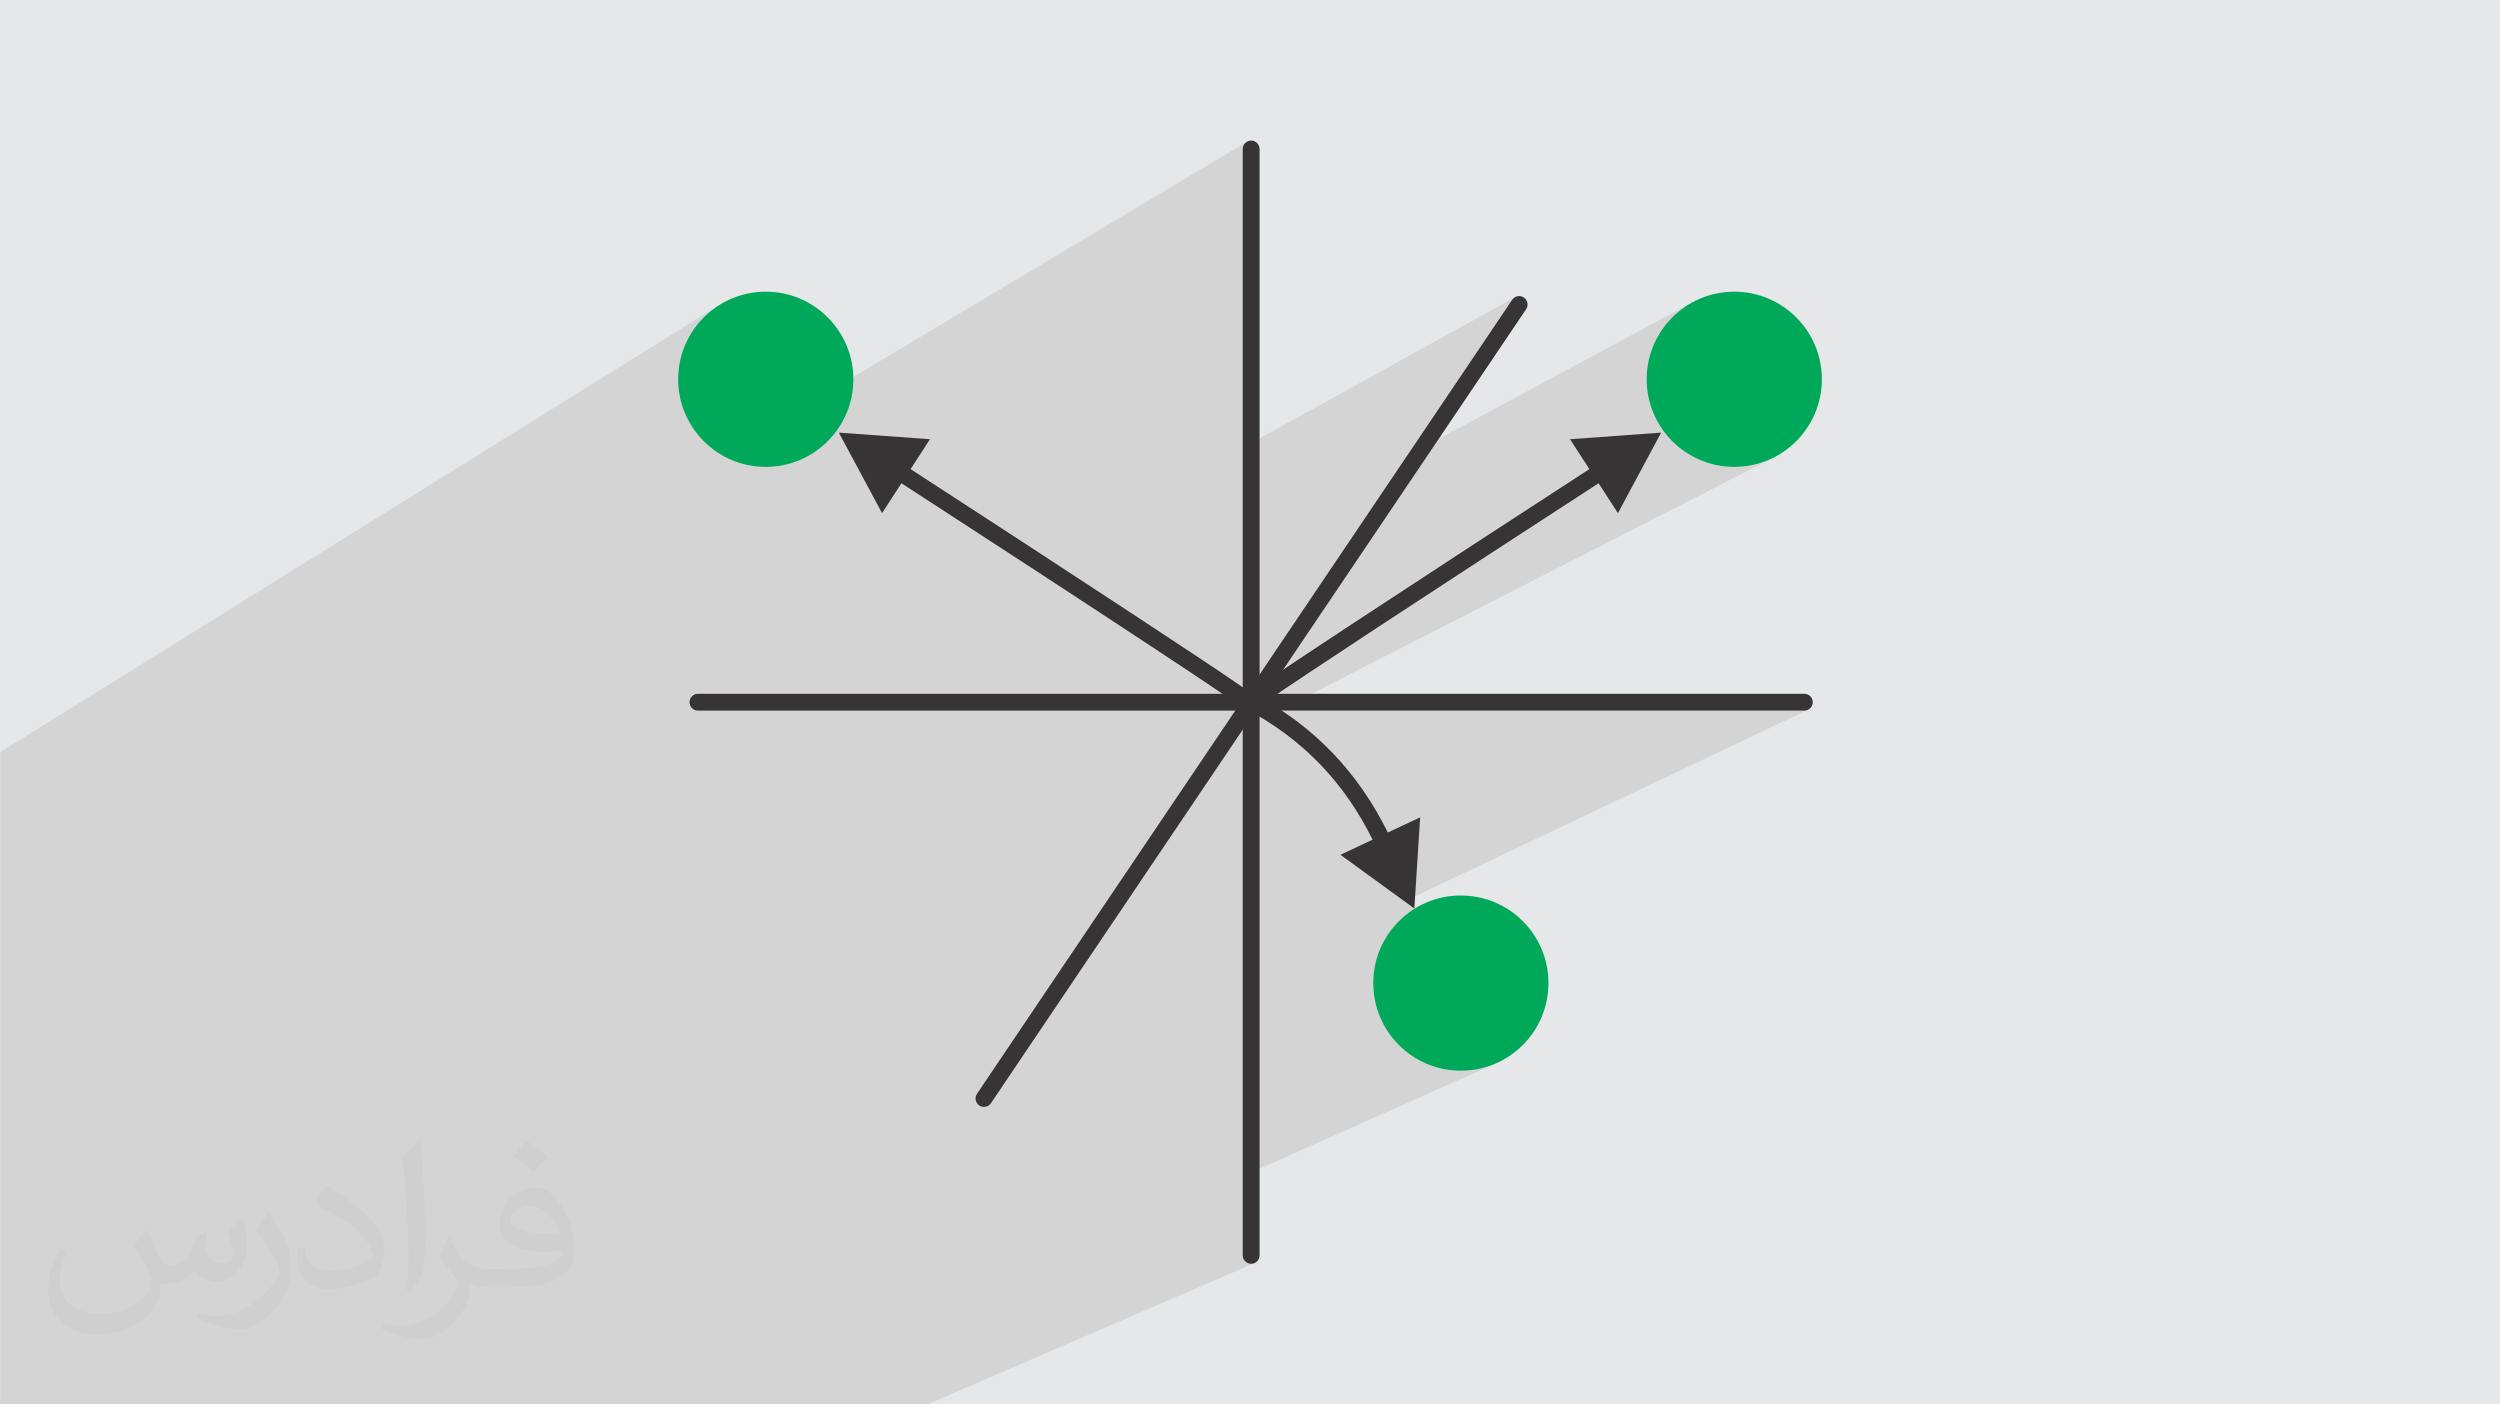
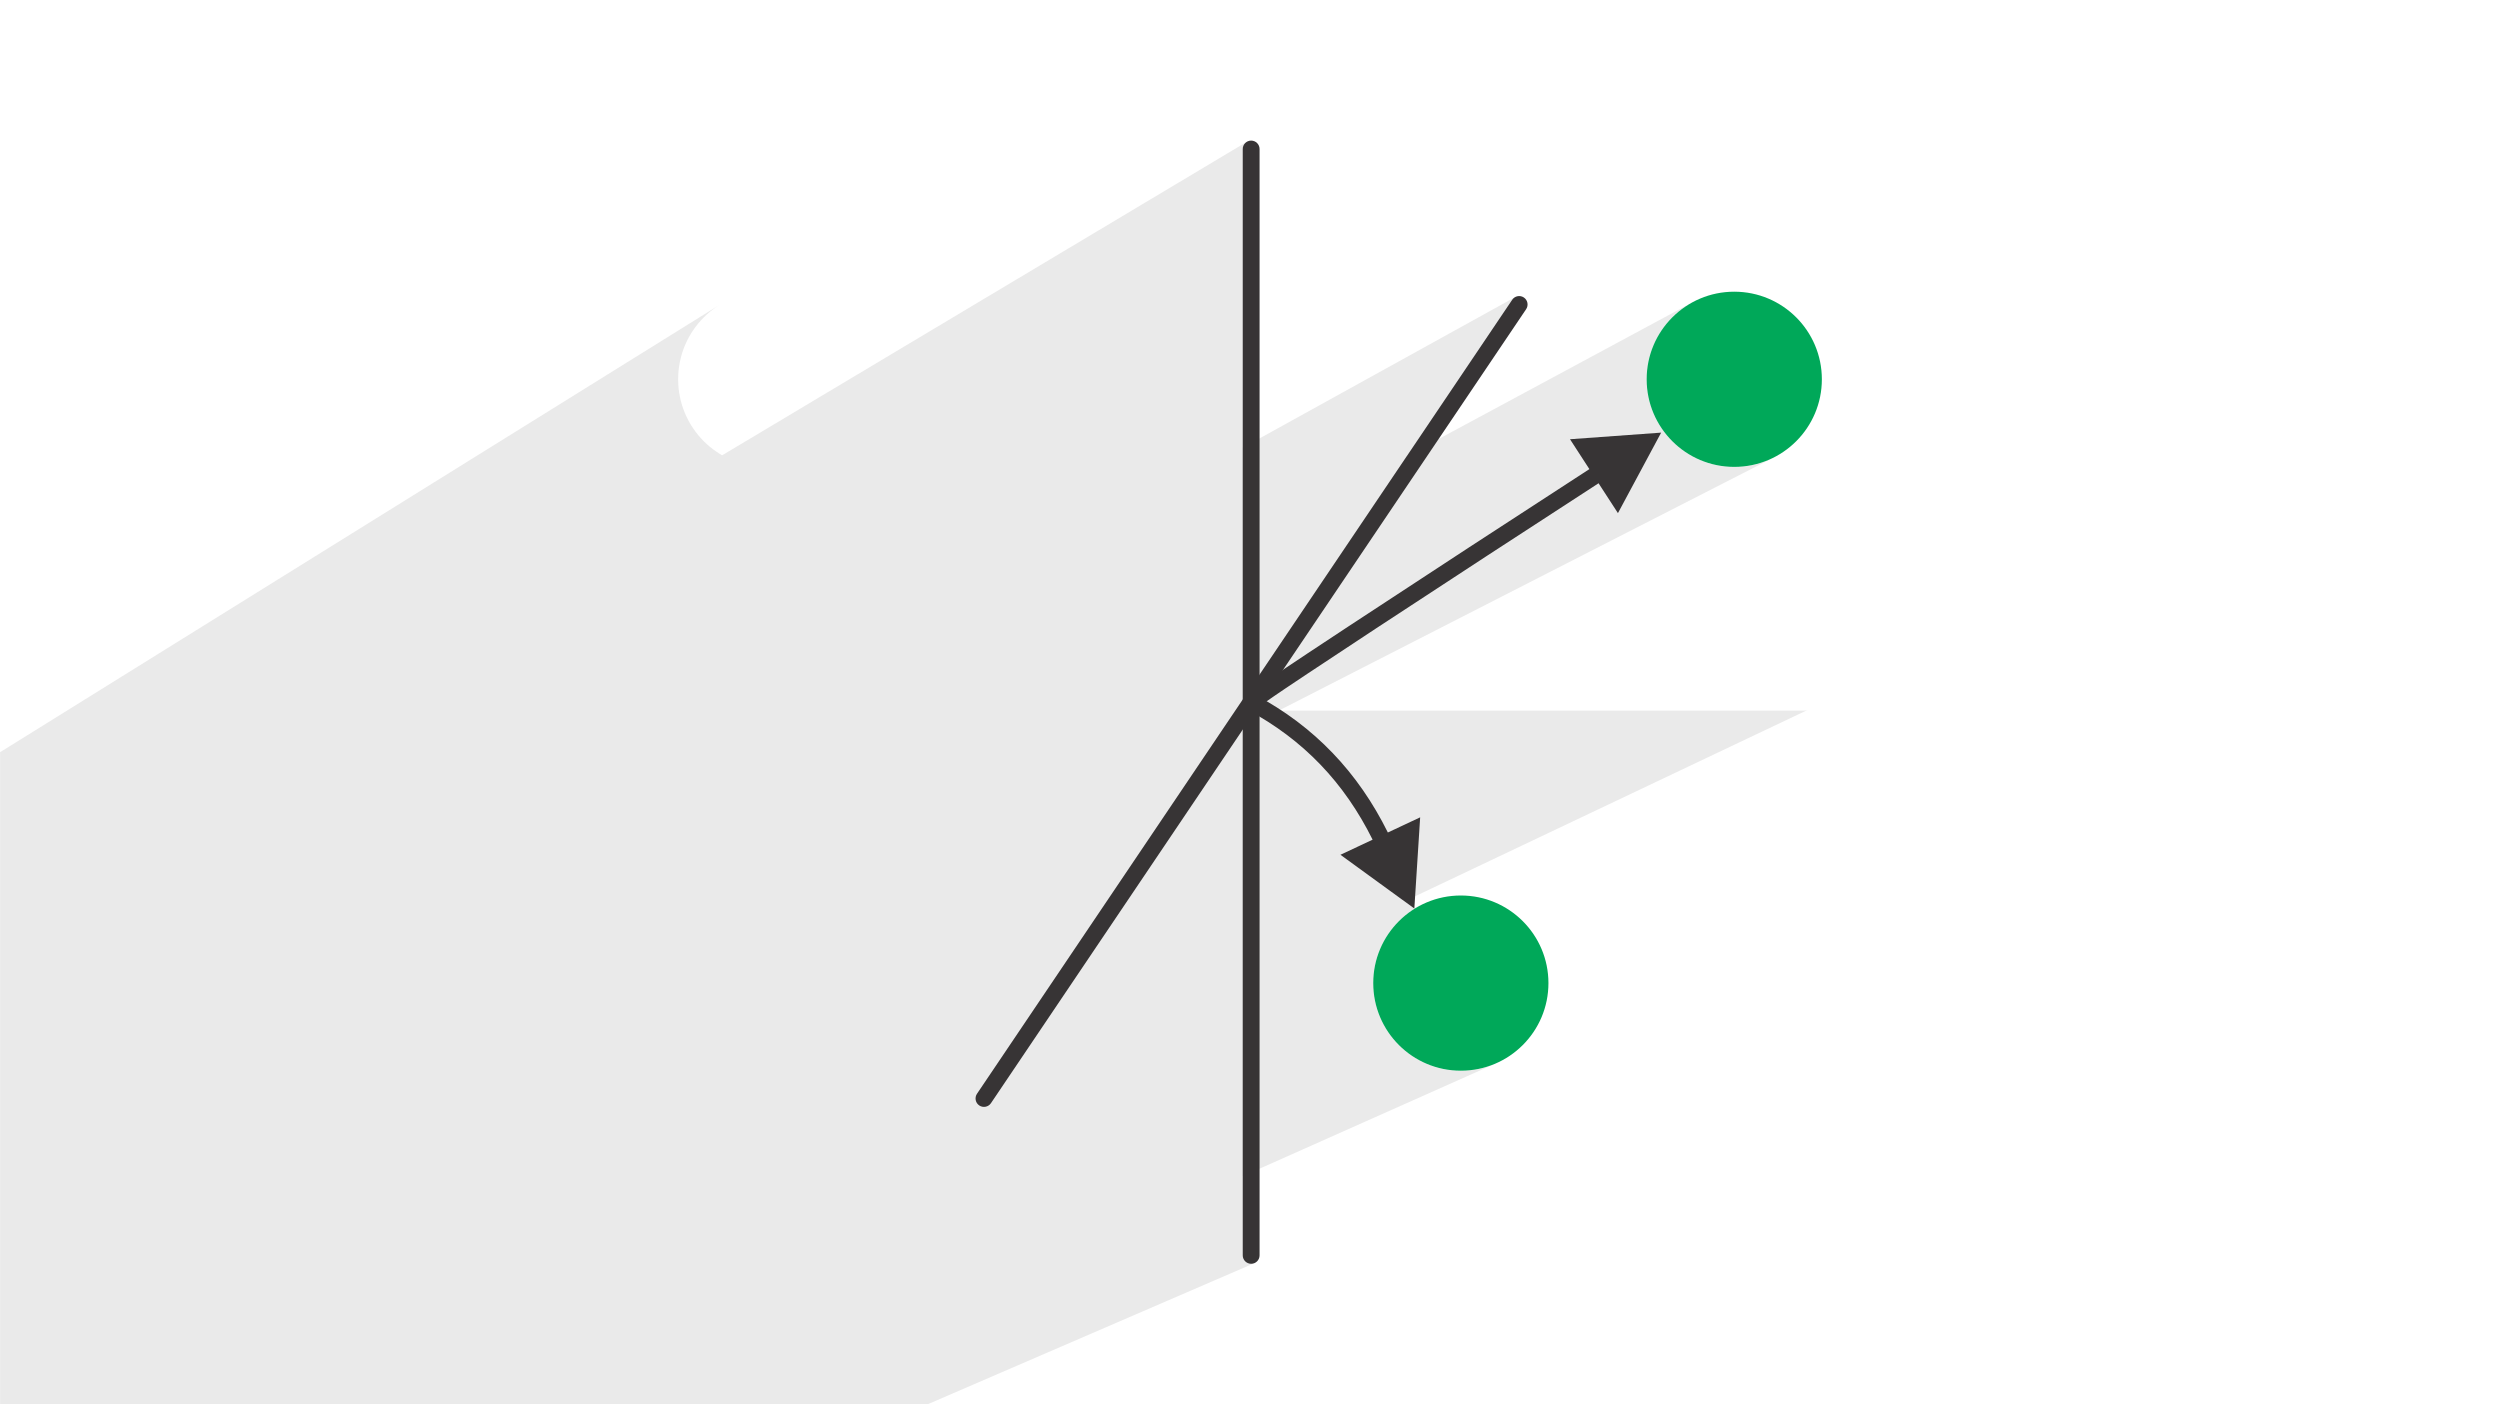
<svg xmlns="http://www.w3.org/2000/svg" xml:space="preserve" width="3.708in" height="2.083in" version="1.1" style="shape-rendering:geometricPrecision; text-rendering:geometricPrecision; image-rendering:optimizeQuality; fill-rule:evenodd; clip-rule:evenodd" viewBox="0 0 3708.33 2083.33">
  <defs>
    <style type="text/css">
   
    .fil4 {fill:#00A859}
    .fil0 {fill:#E6E7E8}
    .fil3 {fill:#373435;fill-rule:nonzero}
    .fil2 {fill:#373435;fill-opacity:0.031}
    .fil1 {fill:#373435;fill-opacity:0.102}
   
  </style>
  </defs>
  <g id="Layer_x0020_1">
-     <polygon class="fil0" points="-0,0 3708.33,0 3708.33,2083.33 -0,2083.33 " />
    <polygon class="fil1" points="2628.87,679.8 1896.77,1054.17 2676.46,1054.17 2678.98,1053.91 2681.33,1053.18 2083.29,1337.06 2097.53,1347.41 2110.59,1341.24 2104.98,1344.11 2099.54,1347.24 2094.27,1350.61 2089.18,1354.24 2084.27,1358.09 2079.55,1362.18 2075.04,1366.48 2070.74,1371 2066.65,1375.71 2062.79,1380.62 2059.17,1385.72 2055.79,1390.99 2052.66,1396.43 2049.79,1402.04 2047.19,1407.79 2044.86,1413.69 2042.82,1419.73 2041.07,1425.9 2039.62,1432.19 2038.47,1438.58 2037.65,1445.09 2037.15,1451.69 2036.98,1458.37 2037.15,1465.06 2037.65,1471.66 2038.47,1478.17 2039.62,1484.56 2041.07,1490.85 2042.82,1497.02 2044.86,1503.06 2047.19,1508.96 2049.79,1514.71 2052.66,1520.32 2055.79,1525.76 2059.17,1531.03 2062.79,1536.13 2066.65,1541.04 2070.74,1545.75 2075.04,1550.26 2079.55,1554.57 2084.27,1558.65 2089.18,1562.51 2094.27,1566.13 2099.54,1569.51 2104.98,1572.64 2110.59,1575.51 2116.35,1578.11 2122.25,1580.44 2128.28,1582.48 2134.45,1584.24 2140.74,1585.69 2147.14,1586.83 2153.64,1587.66 2160.24,1588.16 2166.93,1588.33 2173.62,1588.16 2180.22,1587.66 2186.72,1586.83 2193.12,1585.69 2199.41,1584.24 2205.57,1582.48 2211.61,1580.44 2217.51,1578.11 1843.37,1744.79 1843.37,1862.27 1843.62,1864.79 1844.35,1867.13 1845.5,1869.26 1847.03,1871.1 1848.88,1872.63 1851,1873.78 1853.35,1874.51 1855.87,1874.76 1858.38,1874.51 1860.73,1873.78 1375.59,2083.33 1373.13,2083.33 1333.8,2083.33 1083.44,2083.33 542.64,2083.33 541.74,2083.33 530.47,2083.33 517.61,2083.33 511.1,2083.33 508.87,2083.33 481.7,2083.33 311.5,2083.33 310.19,2083.33 -0,2083.33 -0,2008.3 -0,2006.7 -0,2003.39 -0,1999.5 -0,1995.34 -0,1994.85 -0,1990.31 -0,1985.74 -0,1984.1 -0,1980.89 -0,1978.94 -0,1966.15 -0,1959.9 -0,1873.08 -0,1823.34 -0,1632.81 -0,1615.48 -0,1609.02 -0,1511.74 -0,1487.79 -0,1382.86 -0,1376.06 -0,1321.22 -0,1315.44 -0,1115.84 1068.41,451.52 1063.14,454.9 1058.05,458.52 1053.14,462.38 1048.42,466.46 1043.91,470.77 1039.61,475.28 1035.52,480 1031.66,484.91 1028.04,490 1024.66,495.27 1021.53,500.71 1018.66,506.32 1016.06,512.07 1013.73,517.98 1011.69,524.01 1009.94,530.18 1008.49,536.47 1007.34,542.87 1006.52,549.37 1006.02,555.97 1005.85,562.66 1006.02,569.35 1006.52,575.94 1007.34,582.45 1008.49,588.85 1009.94,595.13 1011.69,601.3 1013.73,607.34 1016.06,613.24 1018.66,619 1021.53,624.6 1024.66,630.04 1028.04,635.31 1031.66,640.41 1035.52,645.32 1039.61,650.04 1043.91,654.55 1048.42,658.85 1053.14,662.94 1058.05,666.8 1063.14,670.42 1068.41,673.8 1071.19,675.39 1848.88,210.7 1847.03,212.23 1845.5,214.08 1844.35,216.2 1843.62,218.55 1843.37,221.07 1843.37,664.14 2246.63,441.21 2244.72,442.75 2243.1,444.69 2086.75,676.65 2510.59,448.39 2505.15,451.52 2499.87,454.9 2494.78,458.52 2489.87,462.38 2485.15,466.46 2480.64,470.77 2476.34,475.28 2472.25,480 2468.39,484.91 2464.77,490 2461.39,495.27 2458.26,500.71 2455.39,506.32 2452.79,512.07 2450.46,517.98 2448.42,524.01 2446.67,530.18 2445.22,536.47 2444.07,542.87 2443.25,549.37 2442.75,555.97 2442.58,562.66 2442.75,569.35 2443.25,575.94 2444.07,582.45 2445.22,588.85 2446.67,595.13 2448.42,601.3 2450.46,607.34 2452.79,613.24 2455.39,619 2458.26,624.6 2461.39,630.04 2464.77,635.31 2468.39,640.41 2472.25,645.32 2476.34,650.04 2480.64,654.55 2485.15,658.85 2489.87,662.94 2494.78,666.8 2499.87,670.42 2505.15,673.8 2510.59,676.93 2516.19,679.8 2521.95,682.4 2527.85,684.72 2533.89,686.77 2540.06,688.52 2546.34,689.97 2552.74,691.11 2559.24,691.94 2565.84,692.44 2572.53,692.61 2579.22,692.44 2585.82,691.94 2592.32,691.11 2598.72,689.97 2605.01,688.52 2611.18,686.77 2617.21,684.72 2623.11,682.4 " />
-     <path class="fil2" d="M216.87 1825.52c7.08,10.73 11.67,21.04 16.15,32.5 3.33,6.67 5.1,18.96 20.73,18.96 4.58,0 11.15,-1.35 16.98,-4.58 6.56,-3.44 11.56,-8.65 14.17,-16.56l6.25 -21.04 15.21 -7.5 1.04 1.04c-2.08,7.92 -2.6,15.52 -2.6,21.46 0,17.6 15.21,24.27 27.29,24.27 7.08,0 13.44,-3.44 13.44,-9.9 0,-8.33 -3.54,-22.5 -8.13,-35.21 7.08,-7.08 14.17,-14.17 22.29,-19.9l1.25 0.63c3.54,15 5.52,29.79 5.52,39.69 0,9.69 -4.27,20.42 -7.81,27.4 -7.29,13.75 -20.21,24.69 -35.83,24.69 -11.87,0 -25.1,-5.94 -34.17,-16.98l-0.52 0c-8.54,10.63 -21.77,20.21 -42.92,20.21l-6.56 0c-1.04,13.96 -4.06,23.85 -8.65,32.71 -12.6,24.58 -50,41.98 -85.21,41.98 -48.96,0 -73.54,-28.23 -73.54,-65.83 0,-23.23 7.6,-44.79 19.27,-60.1l9.58 3.96c-7.29,13.96 -12.19,27.08 -12.19,40 0,35.21 28.65,51.98 61.67,51.98 30.63,0 68.54,-19.48 75.42,-42.08 -2.6,-24.69 -11.87,-36.25 -26.04,-58.75 4.27,-7.5 9.79,-15 16.67,-23.02l1.25 0 0 0 0 0 -0.01 -0.04 0 0 0 0 0 0zm564.69 -132.5c10.31,6.46 20.42,14.06 30.31,22.81 -5.52,7.81 -12.4,14.9 -20.94,21.15 -9.9,-8.02 -19.79,-14.9 -29.9,-22.19 6.87,-7.71 13.65,-15.1 20.52,-21.77l0 0 0 0 0 0 0 0 0 0 0.01 0zm5.31 96.25c-16.67,0 -30.31,10.94 -30.31,19.06 0,17.4 33.33,22.81 73.23,22.6 -5,-20.42 -22.5,-41.67 -42.92,-41.67l0 0.01 0 0 0 0 0 0zm-37.4 93.13c21.67,0 40.63,-0.63 55.1,-4.27 16.15,-4.06 29.79,-12.19 29.79,-17.81 0,-1.46 0,-3.23 -0.52,-4.69 -9.06,0.83 -19.48,0.83 -28.54,0.83 -29.37,0 -51.87,-6.67 -60.73,-23.13 -2.19,-4.58 -3.75,-9.69 -3.75,-15.52 0,-15.94 6.87,-31.46 18.96,-42.19 10.1,-8.85 21.25,-14.37 32.6,-14.37 20.52,0 36.87,16.46 48.33,42.4 6.25,14.17 10.52,30.52 10.52,51.15 0,13.75 -3.75,25.31 -12.29,33.85 -15.94,15.42 -45.31,21.25 -90.31,21.25l-20.42 0 0 0 -5.31 0c-11.15,0 -19.17,-1.98 -25.52,-6.87l-1.04 0c0.31,2.6 0.52,5.1 0.52,7.5 0,10.1 -3.33,23.02 -10.1,33.33 -20,29.69 -41.67,42.6 -60.42,42.6 -18.96,0 -42.19,-7.29 -63.13,-16.77l3.75 -7.29c6.77,2.81 16.15,4.69 29.06,4.69 33.85,0 78.33,-32.5 83.85,-64.27 -1.25,-2.6 -3.54,-6.04 -6.77,-9.69 -9.9,-11.77 -16.15,-21.56 -21.98,-31.87 5,-9.9 9.58,-17.81 13.85,-25l1.77 -0.21c14.48,29.48 27.6,46.35 56.87,46.35l4.58 0 0 0 21.25 0 0 0 0 0 0 0 0 0 0 0 0.04 0 0 0 0 0 -0 0zm-146.67 31.15c2.5,-13.54 2.71,-28.75 2.71,-42.92l0 -21.04c0,-39.27 -5,-96.35 -9.06,-133.54 7.08,-7.6 16.98,-16.56 24.79,-22.6l2.29 0.63c5.31,46.77 6.56,100.94 6.56,151.04 0,13.13 -0.52,25.94 -1.77,35.31 -0.73,11.87 -7.6,20.83 -22.29,34.58l-3.23 -1.46zm-150.94 -61.98c0.73,18.44 9.79,32.92 41.46,32.92 19.69,0 36.35,-5.1 54.79,-13.85 3.33,-1.46 5.1,-3.44 5.1,-5.1 0,-11.56 -8.85,-26.87 -23.75,-40.83 -14.48,-13.13 -33.65,-24.69 -51.56,-32.4 -6.15,-2.6 -8.13,-5.31 -8.13,-7.92 0,-5.31 7.08,-16.46 12.92,-24.48l1.98 -0.21c20.52,10.73 43.44,26.67 60.42,44.37 15.42,16.35 25,32.92 25,50.94 0,13.33 -4.06,25.83 -10.63,37.5 -22.5,11.35 -46.46,20 -70.21,20 -28.85,0 -48.54,-13.54 -48.54,-45.31 0,-3.44 0,-8.75 1.25,-15.63l9.9 0 0 0 0 0 0 0 0 0 0 0 -0.01 0 0 0 0 0 0 0zm-52.19 -52.4l17.92 28.96c6.56,10.73 12.71,22.4 12.71,40.83l0 23.54c0,19.06 -12.19,39.48 -31.87,59.69 -15.42,13.65 -29.06,19.48 -41.67,19.48 -18.75,0 -40.21,-5.83 -65,-16.46l2.81 -7.29c7.81,2.08 16.87,3.85 28.02,3.85 35.63,-0.21 72.08,-26.25 88.75,-58.02 1.98,-3.65 2.71,-7.08 2.71,-9.48 0,-3.65 -1.98,-7.71 -3.54,-11.35 -9.06,-17.08 -19.17,-32.71 -30.31,-47.19 5.83,-9.17 11.67,-18.02 18.02,-26.77l1.46 0.21 0 0 0 0 0 0 0 0 0 0 -0.01 0 0 0 0 0 0 0z" />
    <g id="_2005382891472">
-       <path class="fil3" d="M1035.26 1054.17c-6.9,0 -12.5,-5.6 -12.5,-12.5 0,-6.9 5.6,-12.5 12.5,-12.5l1641.2 0c6.9,0 12.5,5.6 12.5,12.5 0,6.9 -5.59,12.5 -12.5,12.5l-1641.2 0z" />
      <path class="fil3" d="M1868.36 1862.27c0,6.9 -5.6,12.5 -12.5,12.5 -6.9,0 -12.5,-5.59 -12.5,-12.5l0 -1641.2c0,-6.9 5.59,-12.5 12.5,-12.5 6.9,0 12.5,5.59 12.5,12.5l0 1641.2z" />
      <path class="fil3" d="M2243.1 444.69c3.85,-5.71 11.61,-7.22 17.33,-3.37 5.71,3.85 7.22,11.61 3.37,17.33l-793.93 1177.86c-3.85,5.71 -11.61,7.22 -17.33,3.37 -5.71,-3.85 -7.22,-11.61 -3.37,-17.33l793.93 -1177.85z" />
      <circle class="fil4" cx="2572.53" cy="562.66" r="129.95" />
      <circle class="fil4" cx="2166.93" cy="1458.37" r="129.95" />
      <path class="fil3" d="M2328.9 651.57l135.18 -9.8 -64.1 119.42 -28.74 -44.32c-109.98,71.38 -219.85,142.91 -329.43,214.89 -34.17,22.46 -68.32,44.97 -102.36,67.63 -22.06,14.69 -44.3,29.41 -65.96,44.69 -2.98,2.12 -6.54,4.48 -9.28,6.88 -6.7,5.91 -17,3.3 -20.11,-5.09 -1.68,-4.87 -0.39,-10.04 3.42,-13.52 2.48,-2.19 5.27,-4.18 7.94,-6.11 7.23,-5.22 14.61,-10.26 21.96,-15.28 40.63,-27.65 81.72,-54.7 122.76,-81.74 118.87,-78.21 238.06,-155.91 357.44,-233.33l-28.74 -44.33z" />
-       <circle class="fil4" cx="1135.8" cy="562.66" r="129.95" />
-       <path class="fil3" d="M1308.35 761.19l-64.11 -119.42 135.19 9.8 -28.74 44.33c110.04,71.39 219.93,142.98 329.56,214.98 32.73,21.52 65.44,43.07 98.06,64.76 23.4,15.59 46.98,31.17 69.99,47.35 4.13,2.92 8.72,6.03 12.51,9.37 1.35,1.24 2.34,2.59 3.09,4.26 5.3,12.32 -9.72,23.22 -19.78,14.35 -1.36,-1.19 -2.98,-2.33 -4.44,-3.41 -5.25,-3.83 -10.61,-7.54 -15.97,-11.22 -35.66,-24.48 -71.85,-48.3 -107.94,-72.15 -125.85,-83.01 -252.2,-165.27 -378.69,-247.32l-28.74 44.32z" />
      <path class="fil3" d="M2106.59 1212.46l-8.64 135.26 -109.62 -79.71 47.71 -22.41c-41.77,-84.15 -102.36,-148.24 -186.04,-192.9l11.72 -22.07c88.34,46.97 152.93,115.46 196.94,204.34l47.93 -22.51z" />
    </g>
  </g>
</svg>